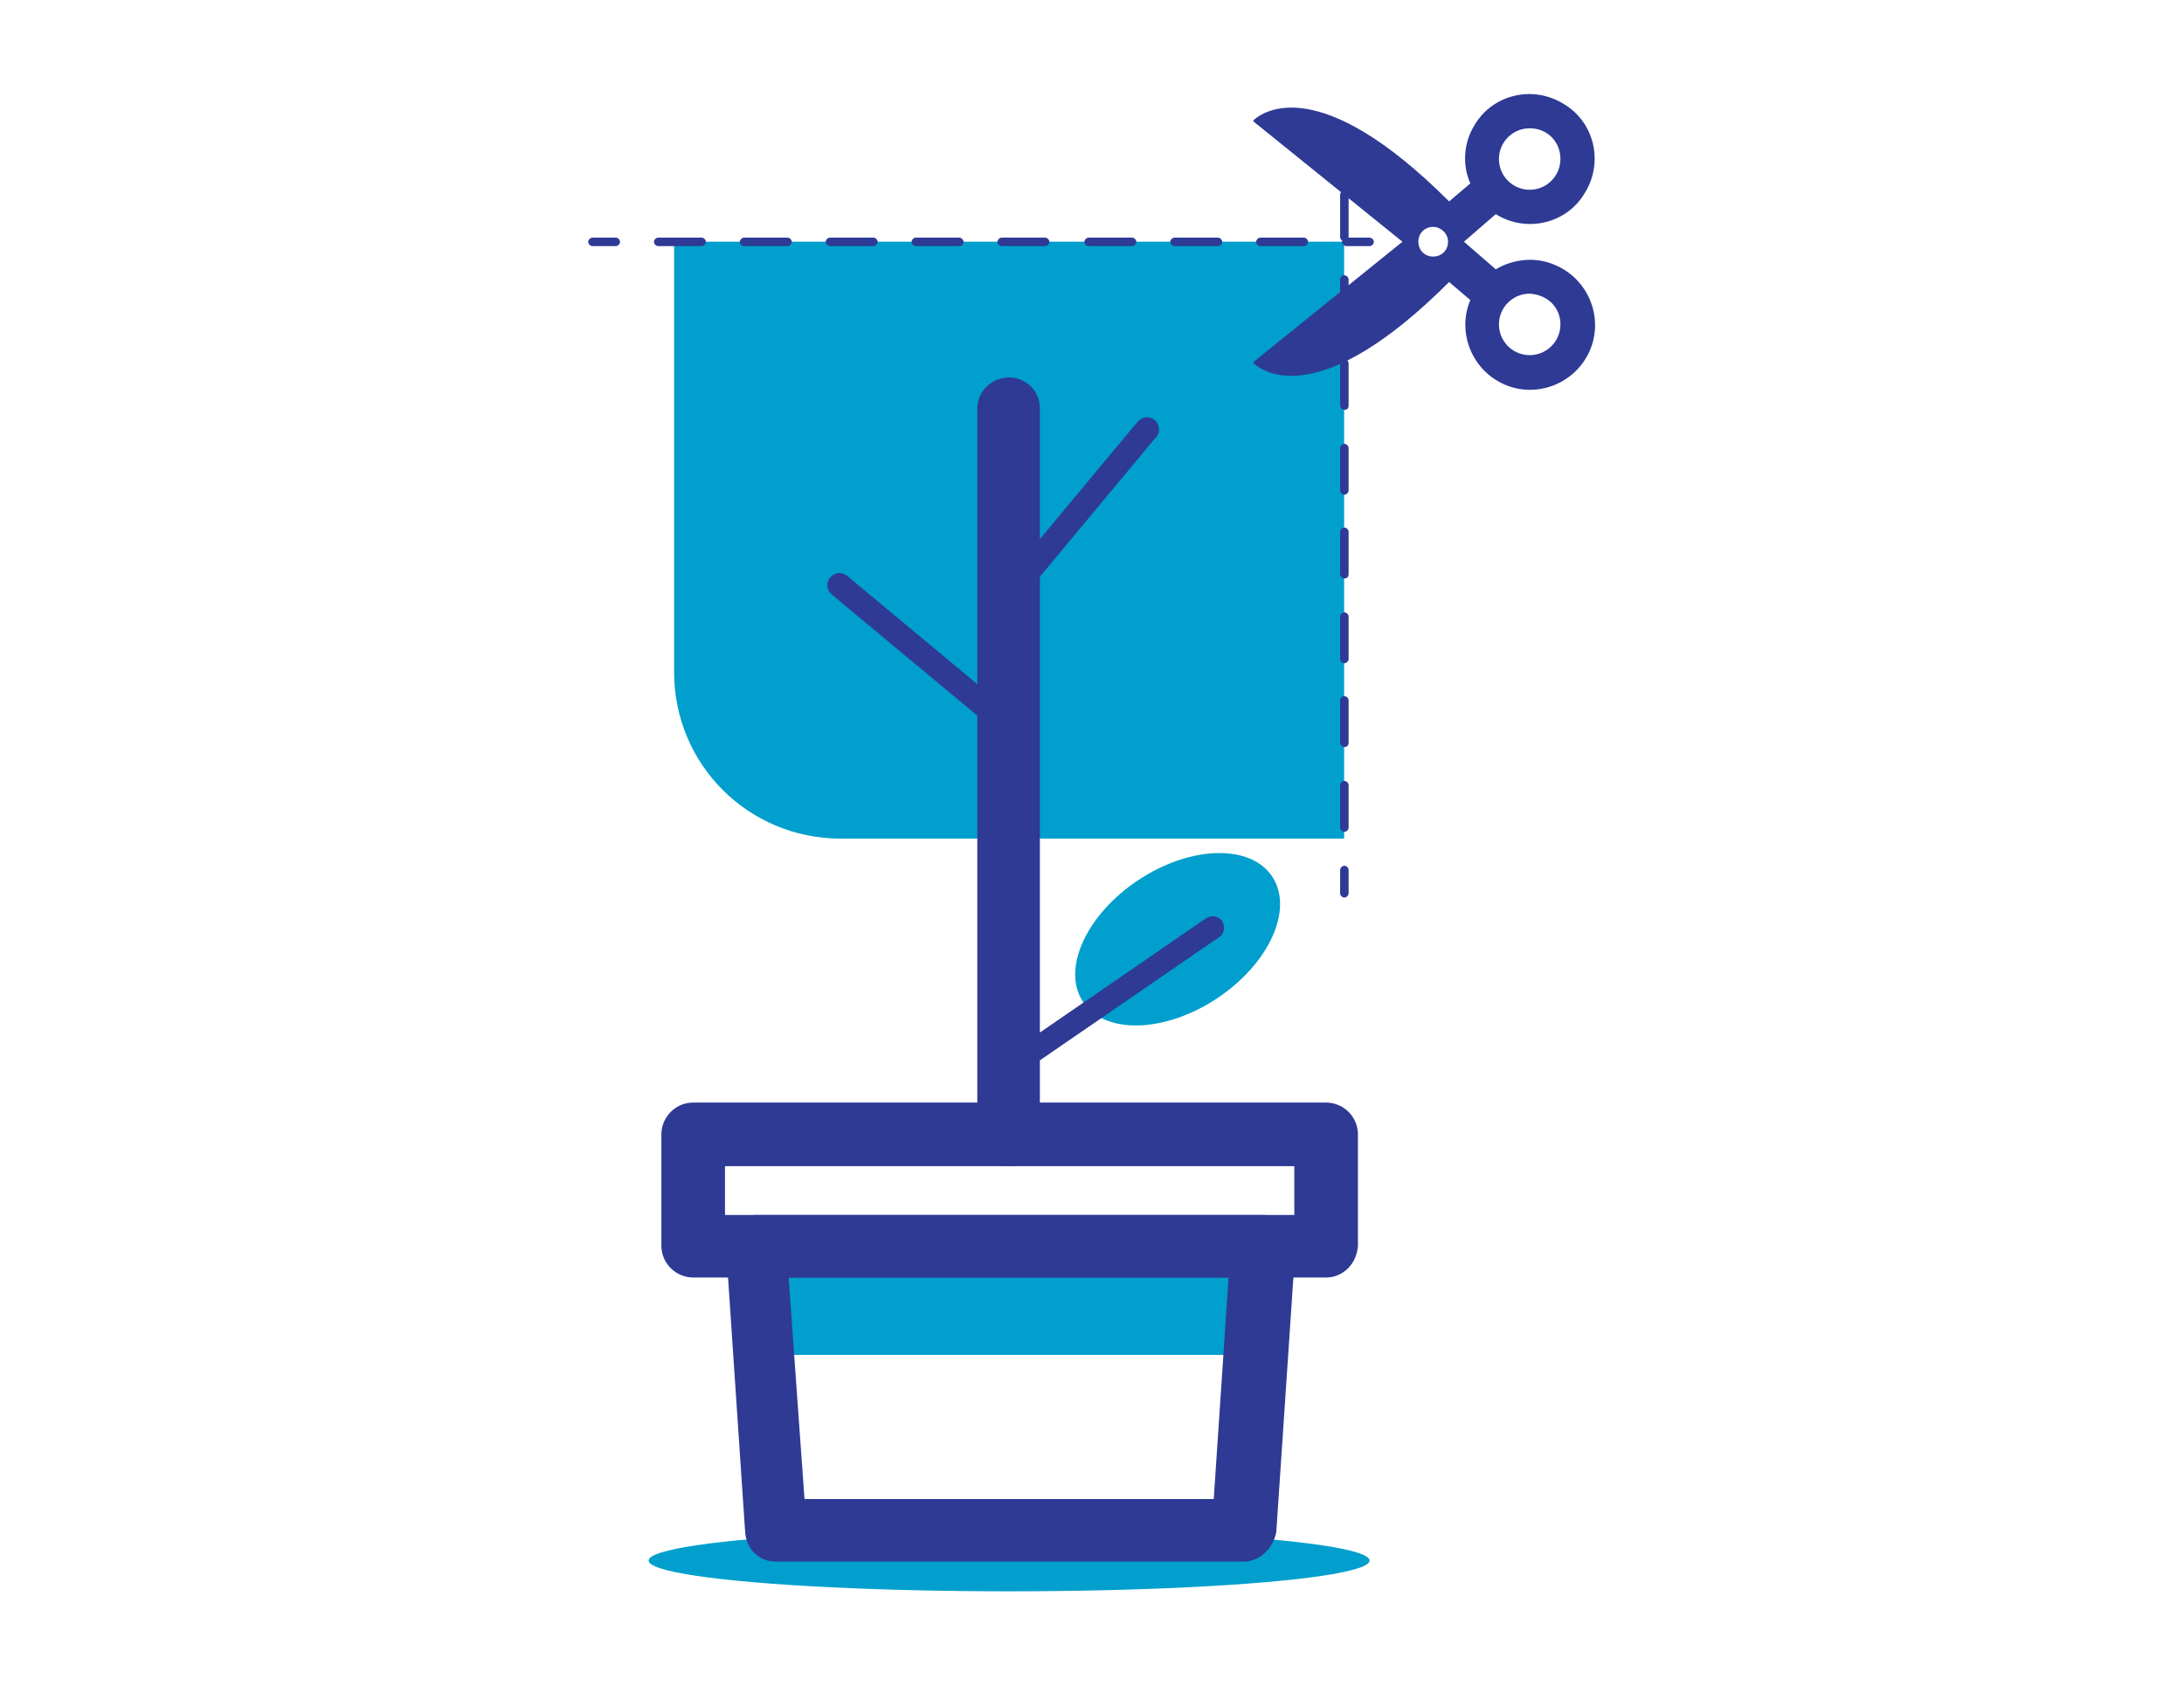
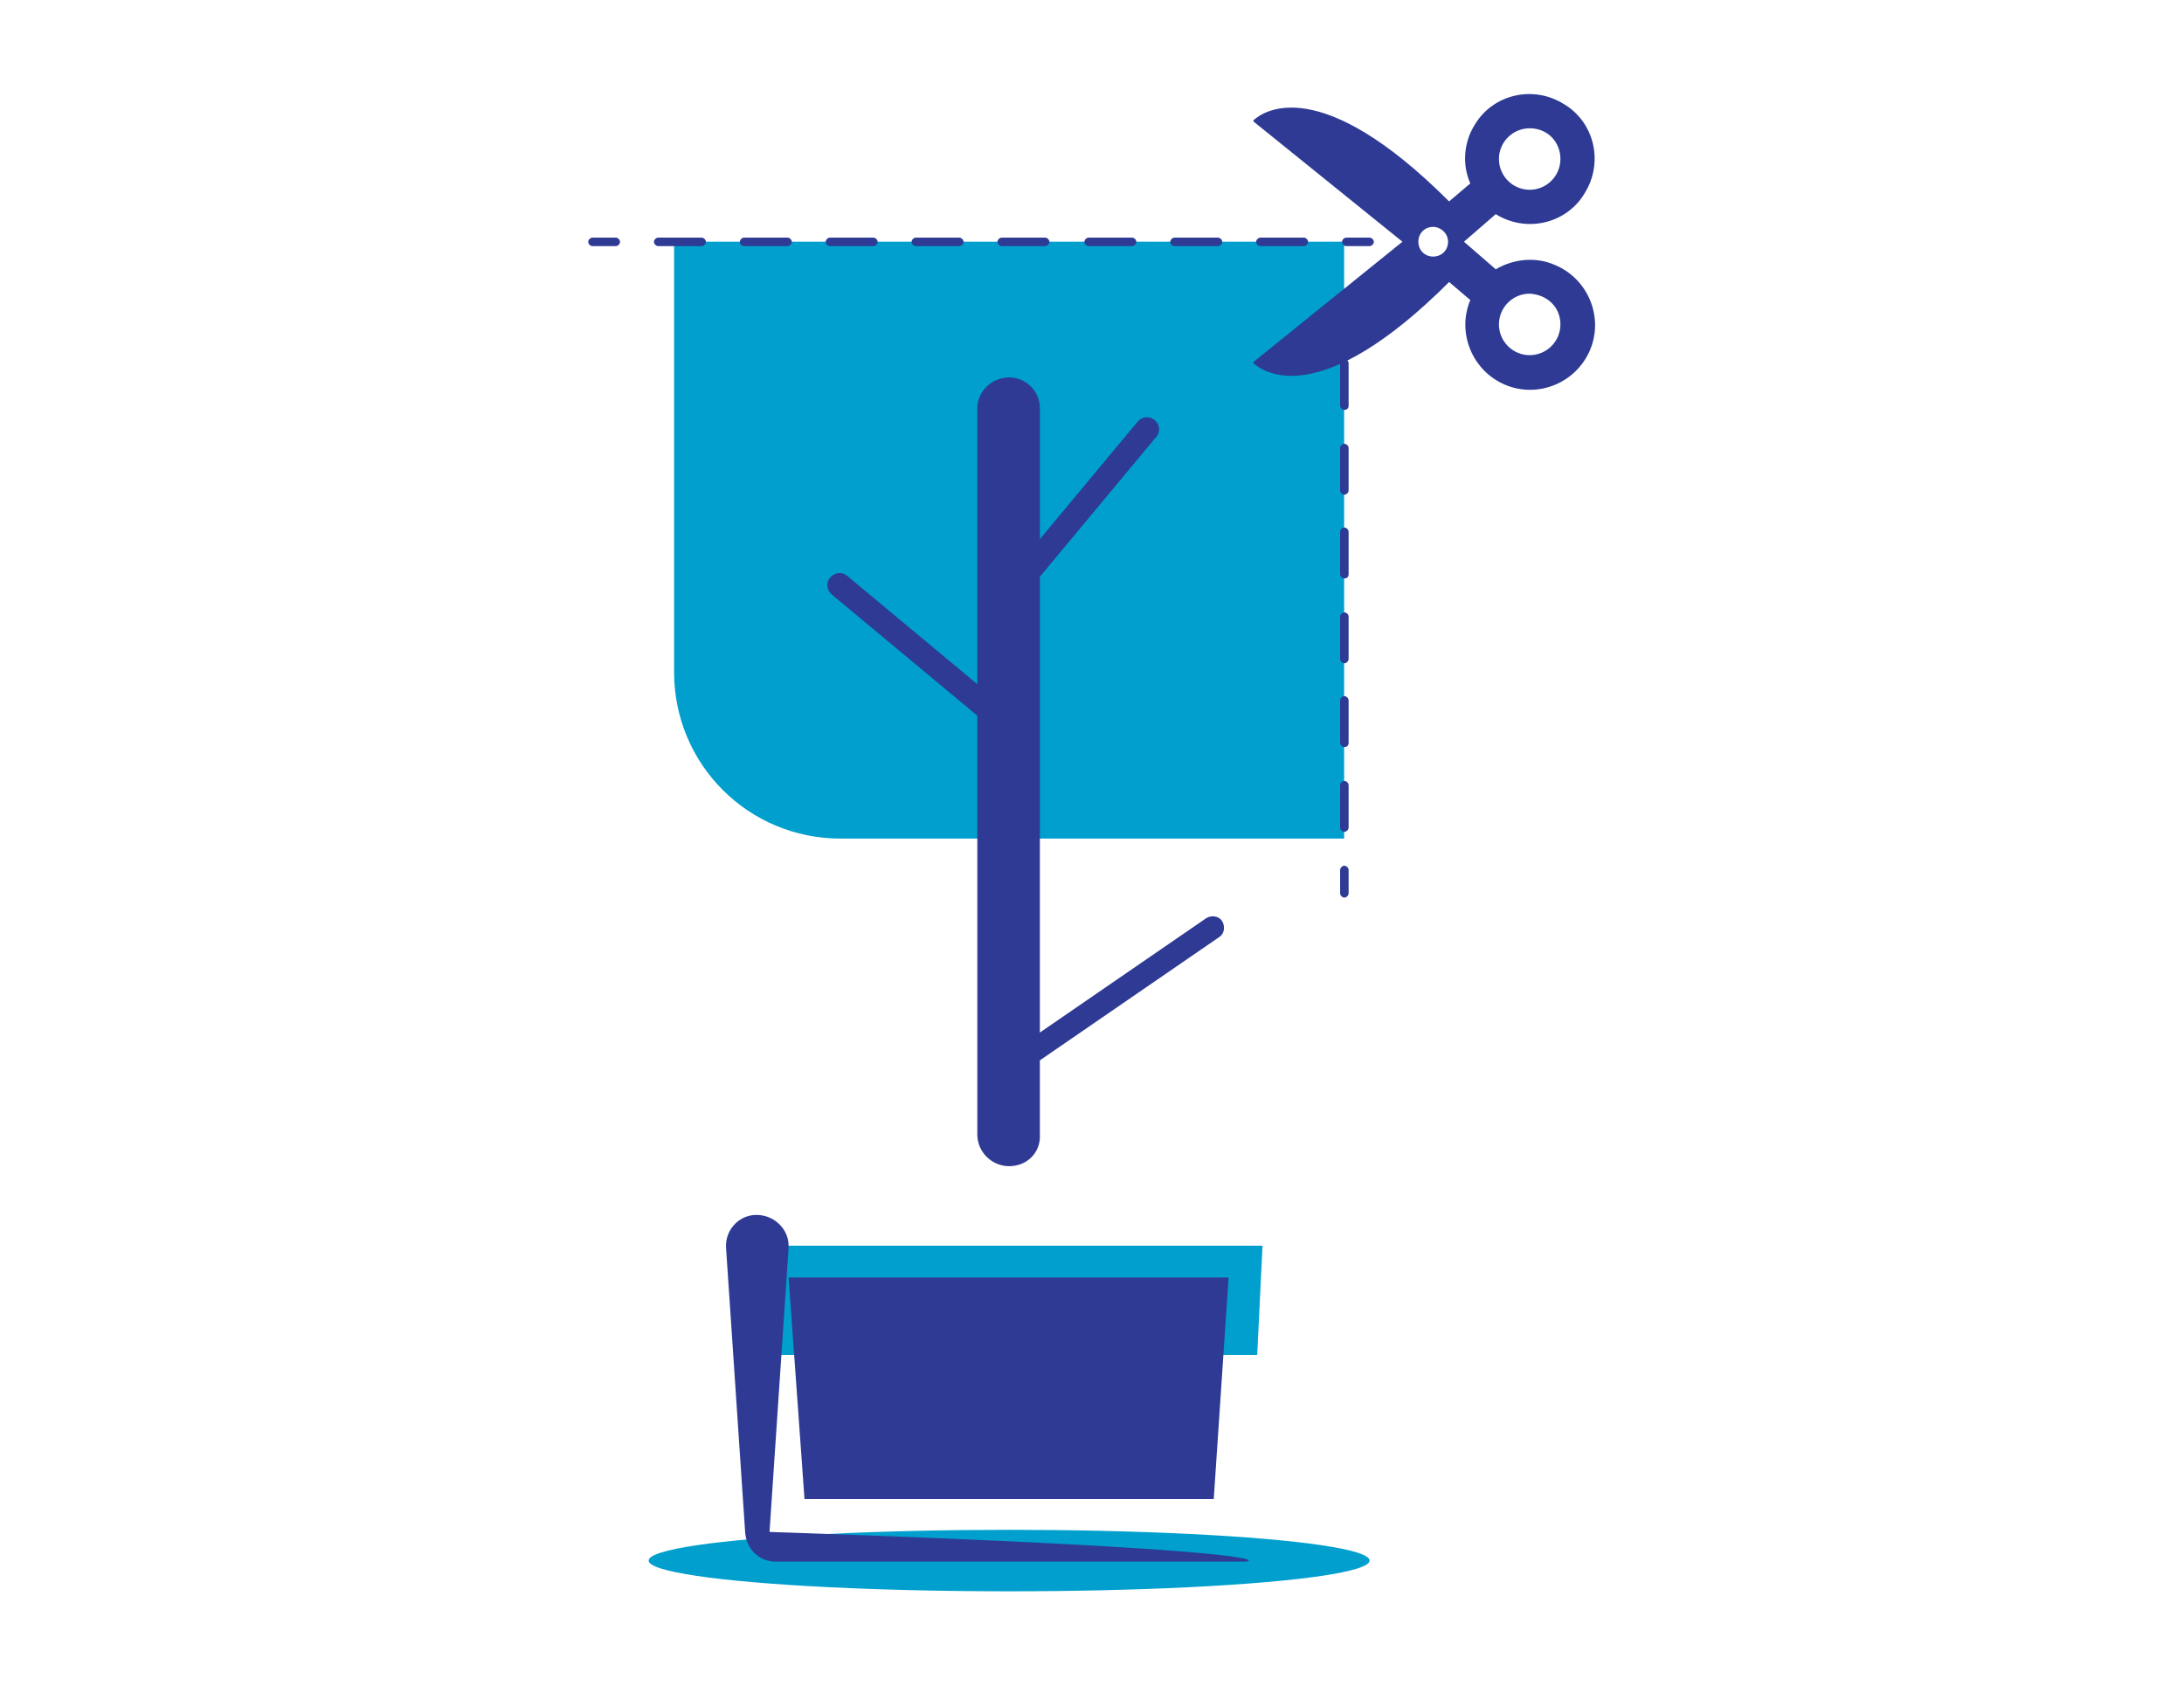
<svg xmlns="http://www.w3.org/2000/svg" version="1.1" id="Capa_1" x="0px" y="0px" viewBox="0 0 206 159" style="enable-background:new 0 0 206 159;" xml:space="preserve">
  <style type="text/css">
	.st0{fill:#009FCD;}
	.st1{fill:#2E3A94;}
	.st2{fill:#FFFFFF;}
	.st3{fill:none;stroke:#2E3A94;stroke-miterlimit:10;}
</style>
  <g id="Grupo_647" transform="translate(-111.5 -1713.5)">
    <g id="Grupo_336" transform="translate(1576.483 1769)">
-       <ellipse id="Elipse_67" transform="matrix(0.834 -0.552 0.552 0.834 -243.994 -742.061)" class="st0" cx="-1353.2" cy="33.8" rx="10.7" ry="6.7" />
      <path id="Trazado_1024" class="st0" d="M-1393.2,72.3h46.8l0.5-10.3h-47.8L-1393.2,72.3z" />
      <ellipse id="Elipse_68" class="st0" cx="-1369.8" cy="91.7" rx="34" ry="2.9" />
      <path id="Rectángulo_1644" class="st0" d="M-1401.4-32.7h63.2l0,0v56.3l0,0h-47.5c-8.7,0-15.7-7-15.7-15.7c0,0,0,0,0,0V-32.7    L-1401.4-32.7z" />
-       <path id="Trazado_1025" class="st1" d="M-1339.9,65h-59.7c-1.6,0-3-1.3-3-3c0,0,0,0,0,0V51.5c0-1.6,1.3-3,3-3h59.7    c1.6,0,3,1.3,3,3V62C-1337,63.7-1338.3,65-1339.9,65z M-1396.6,59.1h53.7v-4.6h-53.7L-1396.6,59.1z" />
-       <path id="Trazado_1026" class="st1" d="M-1347.7,91.8h-44.1c-1.6,0-2.8-1.2-2.9-2.8l-1.8-26.8c-0.1-1.6,1.1-3,2.7-3.1    c0.1,0,0.1,0,0.2,0h47.8c1.6,0,3,1.3,3,2.9c0,0.1,0,0.1,0,0.2l-1.8,26.8C-1344.9,90.6-1346.2,91.8-1347.7,91.8z M-1389.1,85.9    h38.6l1.4-20.9h-41.5L-1389.1,85.9z" />
+       <path id="Trazado_1026" class="st1" d="M-1347.7,91.8h-44.1c-1.6,0-2.8-1.2-2.9-2.8l-1.8-26.8c-0.1-1.6,1.1-3,2.7-3.1    c0.1,0,0.1,0,0.2,0c1.6,0,3,1.3,3,2.9c0,0.1,0,0.1,0,0.2l-1.8,26.8C-1344.9,90.6-1346.2,91.8-1347.7,91.8z M-1389.1,85.9    h38.6l1.4-20.9h-41.5L-1389.1,85.9z" />
      <path id="Trazado_1027" class="st1" d="M-1369.8,54.5c-1.6,0-3-1.3-3-3v-68.5c0-1.6,1.4-2.9,3-2.9c1.6,0,2.9,1.3,2.9,2.9v68.5    C-1366.8,53.2-1368.1,54.5-1369.8,54.5C-1369.8,54.5-1369.8,54.5-1369.8,54.5z" />
      <path id="Trazado_1028" class="st1" d="M-1368.2,45.2c-0.6,0-1.1-0.5-1.1-1.1c0-0.4,0.2-0.7,0.5-0.9l17.6-12.1    c0.5-0.3,1.2-0.2,1.5,0.3c0.3,0.5,0.2,1.2-0.3,1.5l-17.6,12.1C-1367.7,45.2-1368,45.2-1368.2,45.2z" />
      <path id="Trazado_1029" class="st1" d="M-1370.3,13.8c-0.3,0-0.5-0.1-0.7-0.3l-15.5-12.9c-0.5-0.4-0.6-1.1-0.2-1.6    c0.4-0.5,1.1-0.6,1.6-0.2c0,0,0,0,0,0l15.5,12.9c0.5,0.4,0.5,1.1,0.1,1.6C-1369.6,13.7-1369.9,13.8-1370.3,13.8L-1370.3,13.8z" />
      <path id="Trazado_1030" class="st1" d="M-1369.8,1.6c-0.6,0-1.1-0.5-1.1-1.1c0-0.3,0.1-0.5,0.3-0.7l12.9-15.5    c0.4-0.5,1.1-0.6,1.6-0.2c0.5,0.4,0.6,1.1,0.2,1.6c0,0,0,0-0.1,0.1l-12.9,15.5C-1369.1,1.5-1369.4,1.6-1369.8,1.6z" />
      <path id="Trazado_1031" class="st1" d="M-1326.3-38.2l-2,1.7c-12.2-12.2-17.5-8.5-18.4-7.7c-0.1,0.1-0.1,0.1,0,0.2c0,0,0,0,0,0    l14,11.3l-14,11.3c-0.1,0-0.1,0.1,0,0.2c0,0,0,0,0,0c0.9,0.8,6.2,4.5,18.4-7.7l2,1.7c-1.3,3.1,0.2,6.7,3.3,8    c3.1,1.3,6.7-0.2,8-3.3s-0.2-6.7-3.3-8c-1.8-0.8-3.9-0.6-5.6,0.4l-3-2.6l3-2.6c2.9,1.8,6.7,0.9,8.4-2c1.8-2.9,0.9-6.7-2-8.4    c-2.9-1.8-6.7-0.9-8.4,2C-1326.9-42.1-1327.1-40-1326.3-38.2L-1326.3-38.2z M-1317.8-24.9c0,1.6-1.3,2.9-2.9,2.9    c-1.6,0-2.9-1.3-2.9-2.9s1.3-2.9,2.9-2.9l0,0C-1319-27.7-1317.8-26.5-1317.8-24.9L-1317.8-24.9z M-1328.4-32.7    c0,0.8-0.6,1.4-1.4,1.4c-0.8,0-1.4-0.6-1.4-1.4c0-0.8,0.6-1.4,1.4-1.4C-1329.1-34.1-1328.4-33.5-1328.4-32.7    C-1328.4-32.7-1328.4-32.7-1328.4-32.7L-1328.4-32.7z M-1317.8-40.5c0,1.6-1.3,2.9-2.9,2.9c-1.6,0-2.9-1.3-2.9-2.9    s1.3-2.9,2.9-2.9C-1319-43.4-1317.8-42.1-1317.8-40.5C-1317.8-40.5-1317.8-40.5-1317.8-40.5L-1317.8-40.5z" />
      <g id="Grupo_334" transform="translate(0 13.614)">
        <path id="Trazado_1032" class="st1" d="M-1406.9-45.9h-2.2c-0.2,0-0.4-0.2-0.4-0.4s0.2-0.4,0.4-0.4l0,0h2.2     c0.2,0,0.4,0.2,0.4,0.4S-1406.7-45.9-1406.9-45.9L-1406.9-45.9z" />
        <path id="Trazado_1033" class="st1" d="M-1390.7-45.9h-4.1c-0.2,0-0.4-0.2-0.4-0.4s0.2-0.4,0.4-0.4h4.1c0.2,0,0.4,0.2,0.4,0.4     S-1390.5-45.9-1390.7-45.9z M-1398.8-45.9h-4.1c-0.2,0-0.4-0.2-0.4-0.4s0.2-0.4,0.4-0.4h4.1c0.2,0,0.4,0.2,0.4,0.4     S-1398.6-45.9-1398.8-45.9z" />
        <path id="Trazado_1034" class="st1" d="M-1342-45.9h-4.1c-0.2,0-0.4-0.2-0.4-0.4s0.2-0.4,0.4-0.4h4.1c0.2,0,0.4,0.2,0.4,0.4     S-1341.8-45.9-1342-45.9z M-1350.1-45.9h-4.1c-0.2,0-0.4-0.2-0.4-0.4s0.2-0.4,0.4-0.4l0,0h4.1c0.2,0,0.4,0.2,0.4,0.4     S-1349.9-45.9-1350.1-45.9z M-1358.2-45.9h-4.1c-0.2,0-0.4-0.2-0.4-0.4s0.2-0.4,0.4-0.4l0,0h4.1c0.2,0,0.4,0.2,0.4,0.4     S-1358-45.9-1358.2-45.9L-1358.2-45.9z M-1366.4-45.9h-4.1c-0.2,0-0.4-0.2-0.4-0.4s0.2-0.4,0.4-0.4h4.1c0.2,0,0.4,0.2,0.4,0.4     S-1366.2-45.9-1366.4-45.9z M-1374.5-45.9h-4.1c-0.2,0-0.4-0.2-0.4-0.4s0.2-0.4,0.4-0.4h4.1c0.2,0,0.4,0.2,0.4,0.4     S-1374.3-45.9-1374.5-45.9L-1374.5-45.9z M-1382.6-45.9h-4.1c-0.2,0-0.4-0.2-0.4-0.4s0.2-0.4,0.4-0.4h4.1c0.2,0,0.4,0.2,0.4,0.4     S-1382.4-45.9-1382.6-45.9L-1382.6-45.9z" />
        <path id="Trazado_1035" class="st1" d="M-1335.8-45.9h-2.2c-0.2,0-0.4-0.2-0.4-0.4s0.2-0.4,0.4-0.4l0,0h2.2     c0.2,0,0.4,0.2,0.4,0.4S-1335.6-45.9-1335.8-45.9z" />
      </g>
      <g id="Grupo_335" transform="translate(70.921 3.062)">
-         <path id="Trazado_1036" class="st1" d="M-1409.1-43.7c-0.2,0-0.4-0.2-0.4-0.4v-2.2c0-0.2,0.2-0.4,0.4-0.4s0.4,0.2,0.4,0.4v2.2     C-1408.7-43.9-1408.9-43.7-1409.1-43.7C-1409.1-43.7-1409.1-43.7-1409.1-43.7z" />
-         <path id="Trazado_1037" class="st1" d="M-1409.1-27.8c-0.2,0-0.4-0.2-0.4-0.4l0,0v-4c0-0.2,0.2-0.4,0.4-0.4s0.4,0.2,0.4,0.4v4     C-1408.7-28-1408.9-27.8-1409.1-27.8C-1409.1-27.8-1409.1-27.8-1409.1-27.8z M-1409.1-35.8c-0.2,0-0.4-0.2-0.4-0.4c0,0,0,0,0,0     v-4c0-0.2,0.2-0.4,0.4-0.4s0.4,0.2,0.4,0.4v4C-1408.7-35.9-1408.9-35.8-1409.1-35.8C-1409.1-35.8-1409.1-35.8-1409.1-35.8z" />
        <path id="Trazado_1038" class="st1" d="M-1409.1,19.9c-0.2,0-0.4-0.2-0.4-0.4l0,0v-4c0-0.2,0.2-0.4,0.4-0.4s0.4,0.2,0.4,0.4l0,0     v4C-1408.7,19.7-1408.9,19.9-1409.1,19.9C-1409.1,19.9-1409.1,19.9-1409.1,19.9z M-1409.1,11.9c-0.2,0-0.4-0.2-0.4-0.4l0,0v-4     c0-0.2,0.2-0.4,0.4-0.4s0.4,0.2,0.4,0.4v4C-1408.7,11.8-1408.9,11.9-1409.1,11.9C-1409.1,11.9-1409.1,11.9-1409.1,11.9z      M-1409.1,4c-0.2,0-0.4-0.2-0.4-0.4l0,0v-4c0-0.2,0.2-0.4,0.4-0.4s0.4,0.2,0.4,0.4v4C-1408.7,3.8-1408.9,4-1409.1,4     C-1409.1,4-1409.1,4-1409.1,4z M-1409.1-4c-0.2,0-0.4-0.2-0.4-0.4v-4c0-0.2,0.2-0.4,0.4-0.4s0.4,0.2,0.4,0.4v4     C-1408.7-4.1-1408.9-4-1409.1-4C-1409.1-4-1409.1-4-1409.1-4L-1409.1-4z M-1409.1-11.9c-0.2,0-0.4-0.2-0.4-0.4v-4     c0-0.2,0.2-0.4,0.4-0.4s0.4,0.2,0.4,0.4v4C-1408.7-12.1-1408.9-11.9-1409.1-11.9C-1409.1-11.9-1409.1-11.9-1409.1-11.9     L-1409.1-11.9z M-1409.1-19.9c-0.2,0-0.4-0.2-0.4-0.4v-4c0-0.2,0.2-0.4,0.4-0.4s0.4,0.2,0.4,0.4v4     C-1408.7-20-1408.9-19.9-1409.1-19.9L-1409.1-19.9z" />
        <path id="Trazado_1039" class="st1" d="M-1409.1,26.1c-0.2,0-0.4-0.2-0.4-0.4c0,0,0,0,0,0v-2.2c0-0.2,0.2-0.4,0.4-0.4     s0.4,0.2,0.4,0.4v2.2C-1408.7,25.9-1408.9,26.1-1409.1,26.1C-1409.1,26.1-1409.1,26.1-1409.1,26.1z" />
      </g>
    </g>
  </g>
</svg>